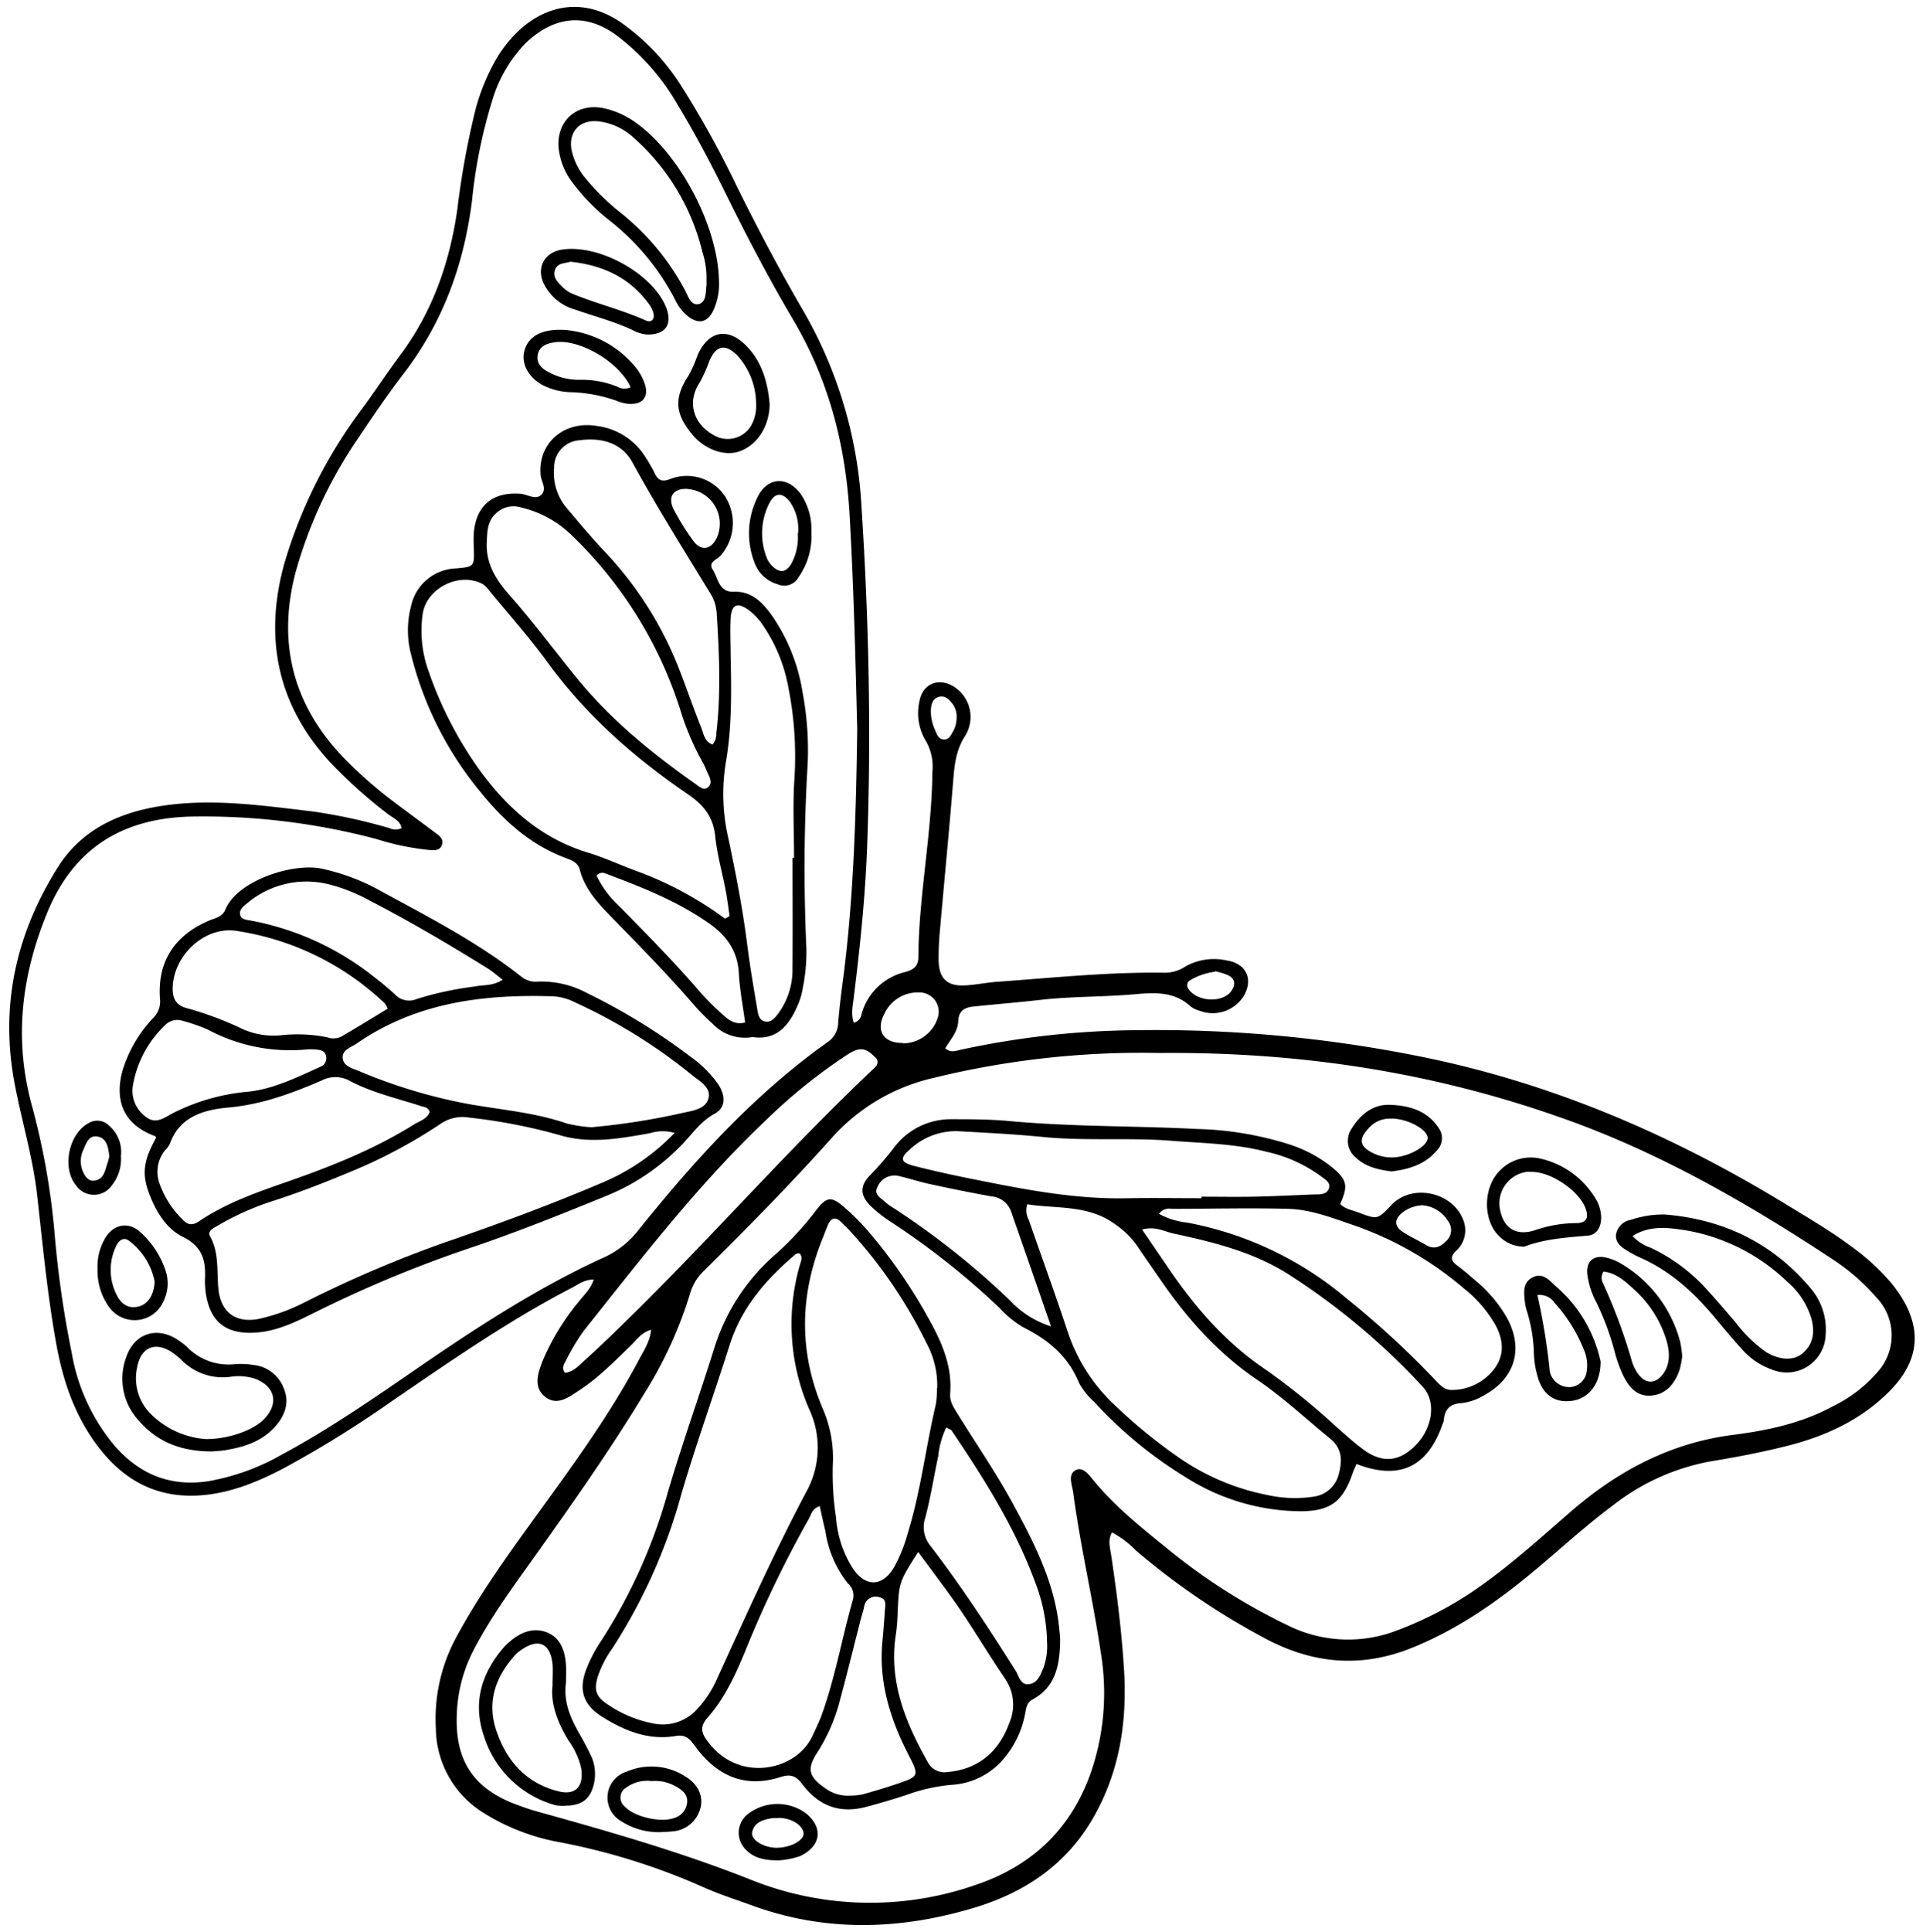
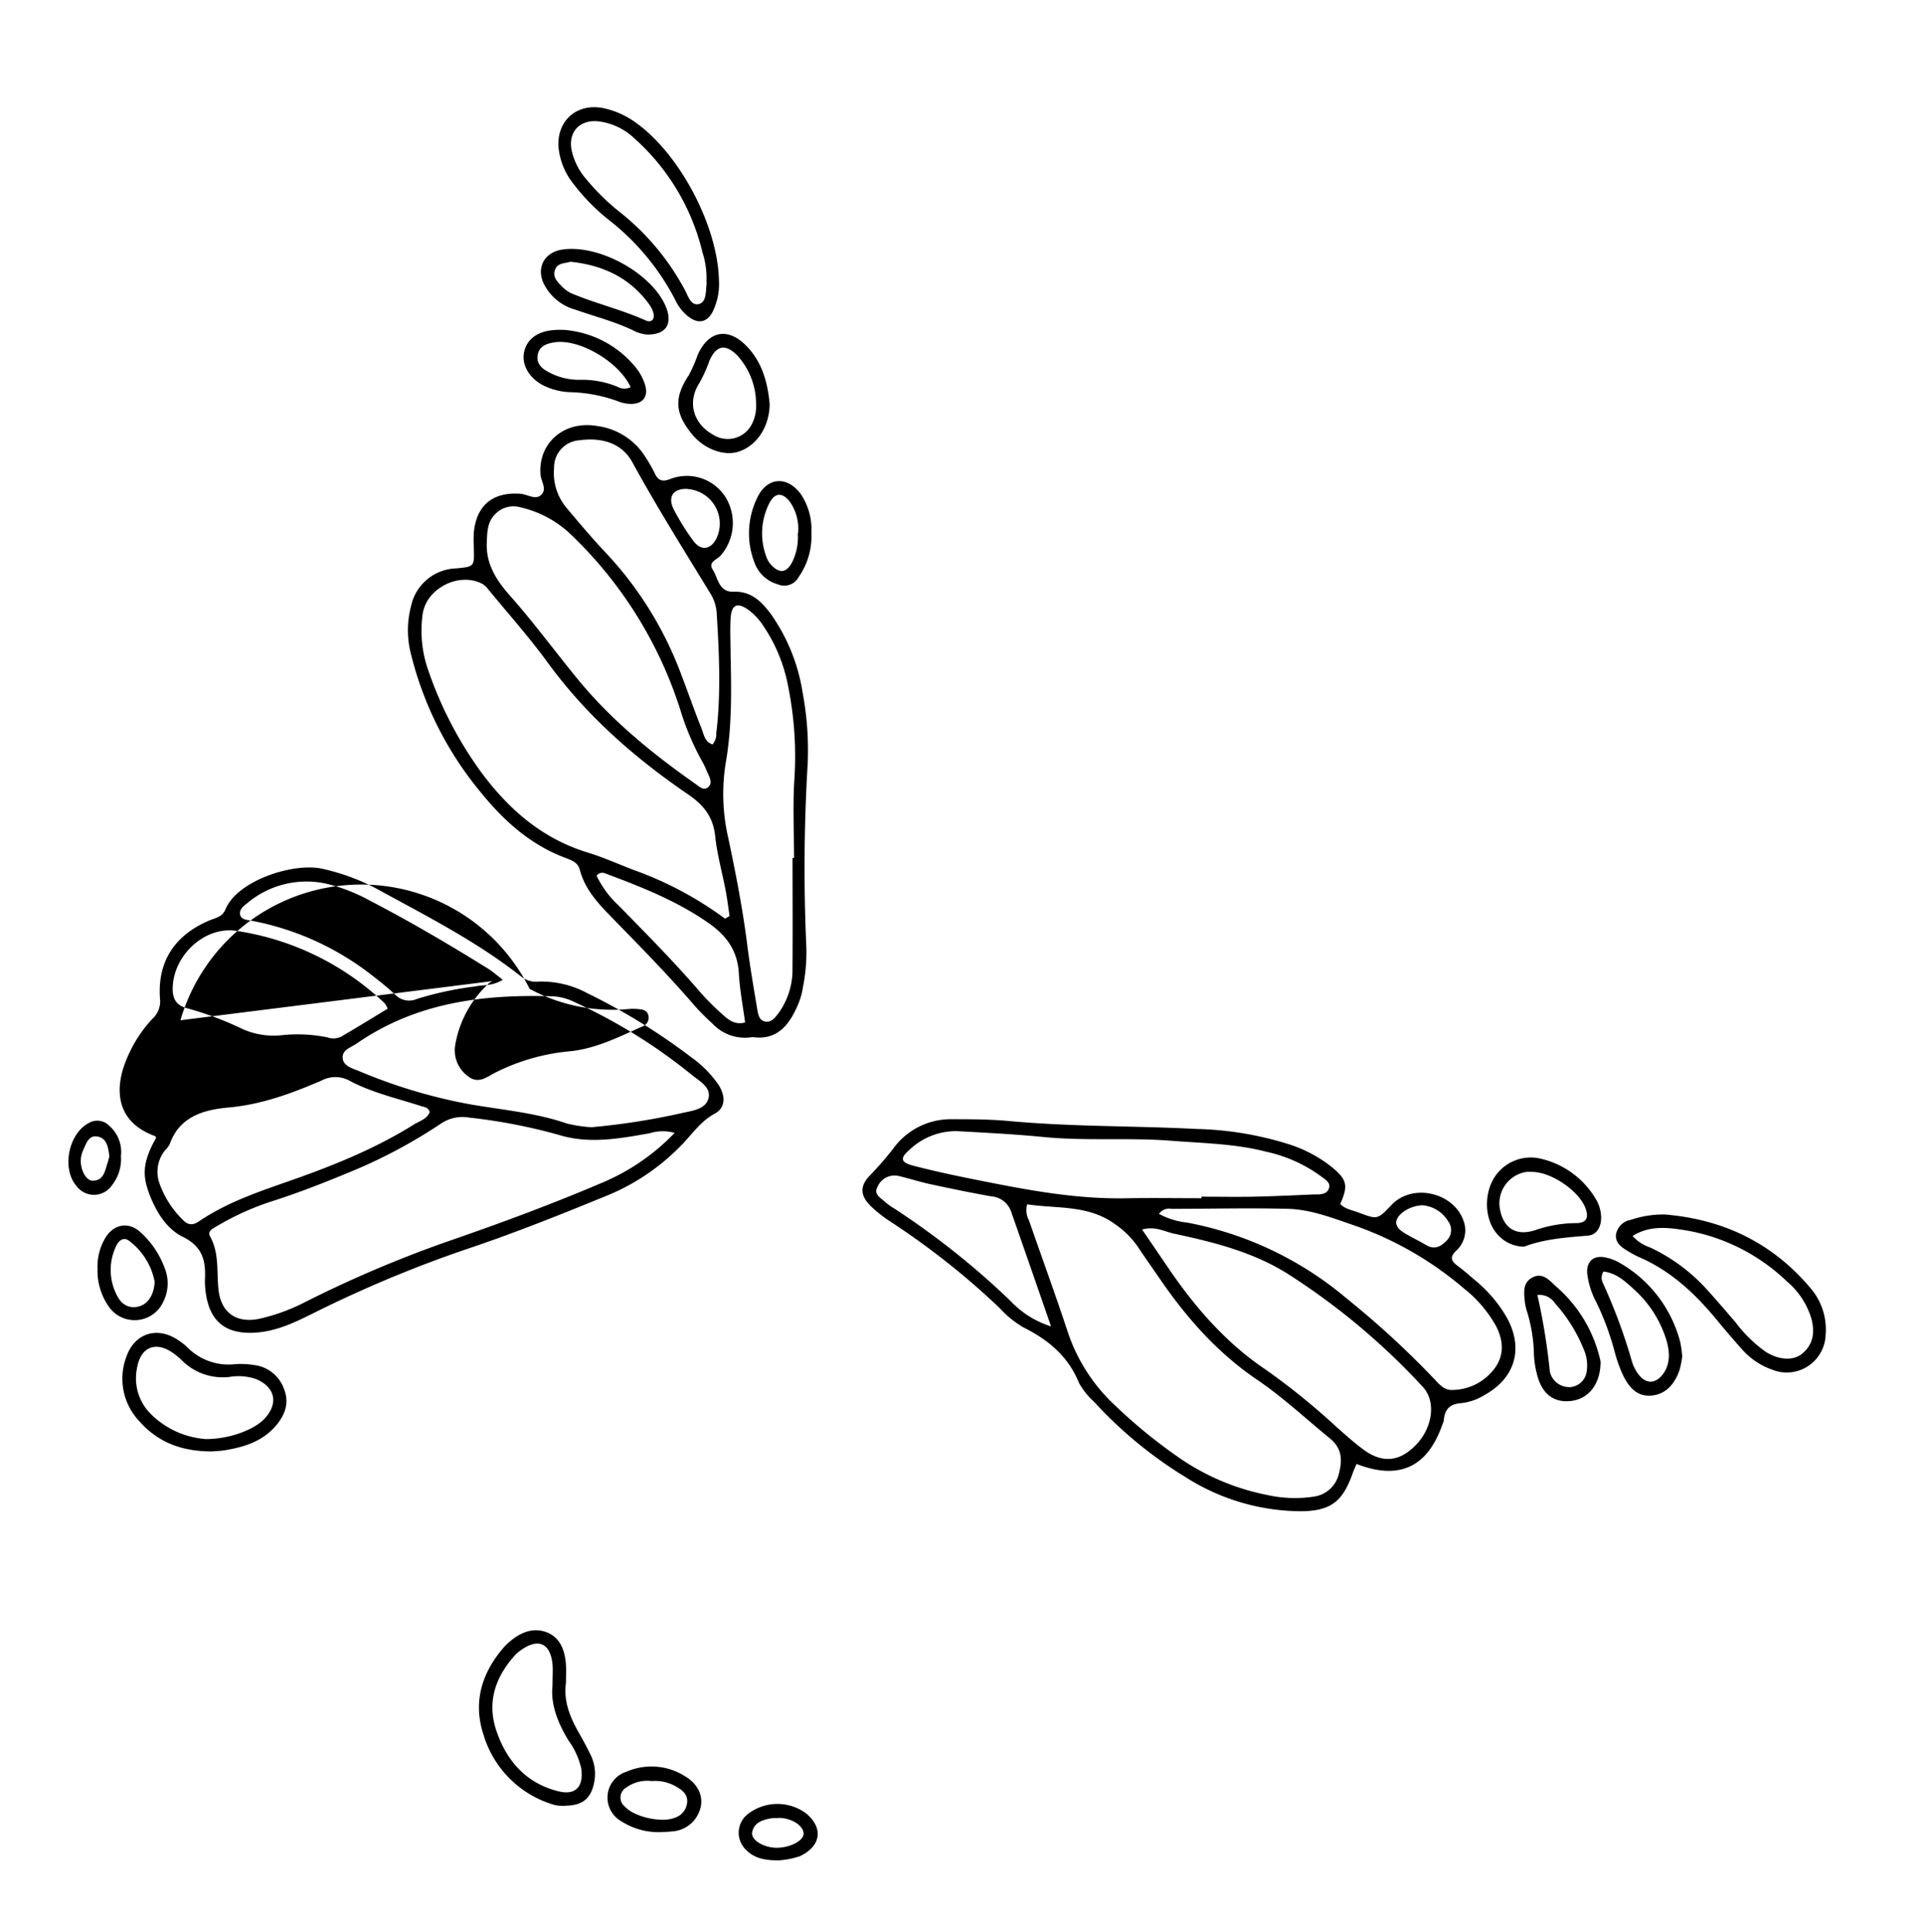
<svg xmlns="http://www.w3.org/2000/svg" data-name="Layer 1" height="334.3" preserveAspectRatio="xMidYMid meet" version="1.0" viewBox="-1.6 -1.2 332.8 334.3" width="332.8" zoomAndPan="magnify">
  <g id="change1_1">
-     <path d="M257.34,246.44a1.81,1.81,0,0,0,1.34-1.49,10.27,10.27,0,0,1,7.5-7.28c1.34-.37,2.32-.88,2.33-2.58.08-10.73,2.33-21.31,2.43-32.06a8.91,8.91,0,0,0-1.15-5.39,9.24,9.24,0,0,1-1.09-6.83c.53-3,3.27-4.16,5.89-2.57a6.2,6.2,0,0,1,1.92,8.71c-1.61,2.6-1.77,5.23-2,8-.68,8.46-1.51,16.9-2.25,25.35a49.47,49.47,0,0,0-.24,5.3c.05,3.18,1.46,4.53,4.58,4.37,1.87-.1,3.73-.5,5.61-.63,9.63-.69,19.25-1.71,28.93-1.56a6.45,6.45,0,0,0,3.63-1.11,10.14,10.14,0,0,1,7.19-1c3.41.55,4.6,3.42,2.74,6.32a6.33,6.33,0,0,1-7.5,2.37,4.24,4.24,0,0,1-1.58-.77c-2.82-2.57-6.11-2.4-9.62-2.09-5.51.49-11.07.35-16.58,1-3.74.42-7.5.73-11.24,1.11-1.54.15-2.68.63-2.76,2.52s-1.35,3.19-2.25,4.72c.92.85,1.84.43,2.69.25a148.09,148.09,0,0,1,29.76-3.37,231.84,231.84,0,0,1,50.88,4.77c22.3,4.64,42.8,13.53,62.14,25.33,3.82,2.33,7.69,4.59,11.29,7.27a38.67,38.67,0,0,1,7,6.41c5.47,6.75,5.41,13-.53,18.86-4.83,4.79-10.8,7.54-17.26,9.2-4.44,1.13-8.95,2-13.48,2.74a38.62,38.62,0,0,0-16.9,7.59c-4.83,3.59-9.24,7.68-13.87,11.53-6.36,5.29-13.08,9.95-20.84,13.1-8.71,3.55-17,2.86-25.17-1.39a124.19,124.19,0,0,1-22.77-15.45,16.42,16.42,0,0,0-4.09-3.08c-.75,1.35-.34,2.6-.16,3.8,1,6.64,1.84,13.31,2.25,20,.55,9-.78,17.64-5.34,25.58-4.66,8.11-11.83,12.93-20.63,15.57-13,3.9-25.94,4.24-38.81-.55-2.76-1-5.58-1.9-8.25-3.12a113.43,113.43,0,0,0-24.54-7.66,37.26,37.26,0,0,1-13.12-5,17.39,17.39,0,0,1-8.41-14.7,29.63,29.63,0,0,1,3.3-15.34c4.06-7.63,9.09-14.58,14.14-21.56,6.29-8.67,12.64-17.33,17.68-26.84.85-1.61,1.93-3.16,2.14-5.24-1.73.5-2.51,1.76-3.5,2.71-2.89,2.79-5.7,5.68-9.08,7.86-1.73,1.13-3.72,2.67-5.8,1s-1.21-4.08-.41-6.18a41.35,41.35,0,0,1,6.23-10.22c.89-1.15,2.06-2.15,2.62-3.86-1.63,0-2.66.84-3.76,1.41-10.91,5.65-21,12.69-31.09,19.57a187.77,187.77,0,0,1-18.91,11.73C153.9,326,149,328,143.57,328.24c-6.82.28-12.13-2.49-16.31-7.59-4.37-5.32-6.64-11.6-7.88-18.31-1.6-8.69-2.4-17.49-3.4-26.27-.76-6.57-2.72-12.89-3.92-19.37-2.48-13.41.36-25.78,7.52-37.16,4.17-6.63,10.77-9.57,18.32-10.68,8.63-1.26,17.16,0,25.68,1A94.81,94.81,0,0,1,177,212.77a2.42,2.42,0,0,0,2.07,0c-.23-1.34-1.47-1.75-2.35-2.44a83.91,83.91,0,0,1-9.75-8.7c-9.39-10-11.78-21.74-8.16-34.73a84.1,84.1,0,0,1,13.43-26.7c2.21-3,4.3-6.2,6.56-9.22,5.64-7.55,8.63-16.11,9.94-25.37a142,142,0,0,1,2.85-16,35.79,35.79,0,0,1,4-10.13,22.24,22.24,0,0,1,4.27-5.15c5.28-4.52,11.49-4.87,17.22-.94A38.82,38.82,0,0,1,227.7,84.69a169.56,169.56,0,0,1,9.38,17c3.61,7.29,7.39,14.48,11.49,21.51a75.73,75.73,0,0,1,10.1,33.87c1.26,19.43,1.7,38.86,1,58.31-.3,8.82-1.21,17.62-2.3,26.4C257.22,243.29,256.8,244.79,257.34,246.44Zm.6-50.7c-.32-12.89-.63-25-1.32-37.14s-3.62-23.44-9.84-33.92c-4.2-7.09-8-14.4-11.66-21.81-2.55-5.17-5.24-10.28-8.24-15.22A40.13,40.13,0,0,0,216.2,75.53c-5.63-4.07-11-3-15.61,1.37a24.14,24.14,0,0,0-5.83,10,88.21,88.21,0,0,0-3.49,17.29c-1.38,11-5,21-11.79,29.87-2.73,3.55-5.26,7.25-7.75,11a78.06,78.06,0,0,0-10.94,23.24c-3.24,12.1-.65,22.85,8,32a72.78,72.78,0,0,0,8.72,7.74c2.44,1.85,4.92,3.65,7.36,5.49.65.49,1.49,1,1.23,2-.31,1.21-1.42,1.07-2.33,1a44.89,44.89,0,0,1-9-1.87,116.67,116.67,0,0,0-32.14-3.9c-11.67.28-20.2,5.33-24.82,16.48-4.46,10.8-5.85,21.76-2.81,33.17A125,125,0,0,1,119,282.59a178.59,178.59,0,0,0,3,21,33.81,33.81,0,0,0,7.53,16.16c4.26,4.82,9.56,7,16.11,6a39.44,39.44,0,0,0,12.85-4.68c8.42-4.53,16.24-10,24.11-15.4,9.92-6.8,20-13.32,30.94-18.39a16,16,0,0,0,6.14-4.49c9.83-12.27,20.3-23.91,33.22-33.07a4.1,4.1,0,0,0,1.74-3.29c.21-2.47.49-4.92.83-7.37C257.39,224.43,257.73,209.71,257.94,195.74Zm52.32,55.92a151.23,151.23,0,0,0-39.07,4.3,33.59,33.59,0,0,0-17.65,10.38c-7.07,7.92-14.52,15.48-22.06,22.94a8.71,8.71,0,0,0-2.42,3.83,71.87,71.87,0,0,1-7.88,17.32c-5.85,9.69-12.37,18.94-18.93,28.15-3.83,5.38-7.76,10.67-10.8,16.57a26,26,0,0,0-2.82,11.21c-.26,7.82,3,12.66,10.42,15.37,1.1.41,2.22.81,3.35,1.12,12.46,3.47,24.86,7,36.94,11.78a55.5,55.5,0,0,0,39,1c9.72-3.26,16.38-9.51,19.89-19.08a42.29,42.29,0,0,0,1.89-20.92c-1.36-9.32-3.56-18.5-4.8-27.84-.18-1.38-1-3.16.38-3.93s2.46,1,3.28,1.94c3.57,4.3,7.88,7.78,12.19,11.26a103.75,103.75,0,0,0,21.38,13.68,23.42,23.42,0,0,0,18.86.8A63.06,63.06,0,0,0,366,343.75c5.48-3.91,10.46-8.43,15.53-12.83,8.11-7,17.19-11.81,28-13.19,5.94-.76,11.83-2,17.21-4.92a24.16,24.16,0,0,0,7.82-6,9.46,9.46,0,0,0-.26-12.87,36.56,36.56,0,0,0-7.43-6.5c-14.19-9.36-28.86-17.87-44.86-23.77C359.29,255.33,335.71,251.44,310.26,251.66ZM207.35,307c1.47-.14,2.43-1.28,3.42-2.17,2.72-2.44,5.33-5,7.94-7.56,14.22-13.94,27.36-29,41.82-42.66.17-.16.34-.32.5-.5a1.11,1.11,0,0,0-.08-1.79c-1.54-1.56-2.57-1.74-4.67-.41A94.94,94.94,0,0,0,242,263.42c-11.67,11.07-21.43,23.81-31.42,36.34a37.49,37.49,0,0,0-3.08,5.15C207.19,305.49,206.71,306.13,207.35,307Zm58.48-57a6.35,6.35,0,0,0,6.06-4.51,3.33,3.33,0,0,0-3.32-4.3,6.34,6.34,0,0,0-5.94,3.7C261.07,247.77,262.5,250,265.83,249.92Zm54.07-12.4a11.13,11.13,0,0,0-4.29,1.44,1,1,0,0,0-.38,1.49c1.43,2.28,5.92,2.54,7.42.44.87-1.21.65-2.25-.69-2.83A13.77,13.77,0,0,0,319.9,237.52ZM275.13,193.7a3.64,3.64,0,0,0-.62-2.33c-.66-.87-1.41-1.7-2.61-1.27-1,.36-1.17,1.37-1.23,2.33a8,8,0,0,0,.75,3.4c.3.73.6,1.64,1.63,1.58.77,0,1.11-.76,1.46-1.37A4.71,4.71,0,0,0,275.13,193.7Z" transform="translate(-111.18 -70.68)" />
-   </g>
+     </g>
  <g id="change1_2">
-     <path d="M136.6,266.33c-.06-.1-.1-.26-.19-.29-6.81-2.45-7.06-8.18-4.95-13.23A22.86,22.86,0,0,1,136,245.7a4,4,0,0,0,1.27-3.4c-.47-6.44,2.5-11,8.53-13.56,1.07-.45,2.26-.61,2.79-1.91,2.09-5.1,12.06-8.22,16.93-7a37.18,37.18,0,0,1,8.92,3.24c8.67,4.75,17.52,9.2,25.33,15.36a4,4,0,0,0,2.94.88,16.75,16.75,0,0,1,8.5,2,108.13,108.13,0,0,1,18,11.09,19.32,19.32,0,0,1,4.71,4.75c1.27,2,1.22,4-.63,5-2.59,1.39-4,3.72-6,5.68a37.81,37.81,0,0,1-12.84,8.58c-7.73,3.16-15.48,6.27-23.39,8.94a213.13,213.13,0,0,0-27,11.21c-3.15,1.57-6.33,3.15-9.94,3.46-5.51.47-8.43-1.92-9-7.43a13.1,13.1,0,0,1-.07-1.77c.15-3.21-.38-5.65-3.87-7.37-2.89-1.42-4.73-4.55-5.88-7.73S134.41,270.25,136.6,266.33Zm89.73-.84a7.49,7.49,0,0,0-4.31.06c-5.21.92-10.47,1.9-15.7.29a96.53,96.53,0,0,0-15.53-3,6.67,6.67,0,0,0-4.93,1.06,89.44,89.44,0,0,1-14.57,7.88c-4.77,2-9.56,3.91-14.49,5.49a46.74,46.74,0,0,0-9.63,4.32c-.68.4-1.76.88-1.23,1.82,1.65,3,1.09,6.19,1.47,9.32.46,3.9,3.11,5.72,7,4.93a32.88,32.88,0,0,0,7.93-2.88,207.22,207.22,0,0,1,24.3-10.37c9.21-3.17,18.36-6.55,27.33-10.38A37.32,37.32,0,0,0,226.33,265.49Zm-14.21-1a119.78,119.78,0,0,0,15.41-2.42c1.84-.42,4.16-.64,4.66-2.57s-1.61-3-2.9-4.06A94,94,0,0,0,209,242.86a9.32,9.32,0,0,0-3.71-1c-12.08-.39-23.71,1.06-34,8.18-1,.66-2.42,1.09-2.41,2.35,0,1.5,1.61,1.9,2.76,2.37a91.5,91.5,0,0,0,19.18,5.76c5.66,1,11.4,1.45,16.88,3.35A24.33,24.33,0,0,0,212.12,264.52Zm-28.18-2.63c-.27-.83-.91-.83-1.45-1-4.14-1.34-8.42-2.3-12.29-4.33a5.11,5.11,0,0,0-4.93-.12c-5.18,2.24-10.4,4.17-16.18,4.69-4.13.37-8.44,1.5-10.13,6.32a4.43,4.43,0,0,1-.85,1.12,5.93,5.93,0,0,0-.93,5.68,16.45,16.45,0,0,0,3.94,6.21c1,1.09,1.86,1.09,3,.29,4.73-3.19,10.08-5,15.42-6.87,7.56-2.64,15-5.62,21.81-9.9C182.34,263.39,183.54,263,183.94,261.89ZM176.67,244a4.82,4.82,0,0,0-.49-.91,47.41,47.41,0,0,0-25.59-12.54c-5.46-.91-10.94,4.09-11.12,9.77-.06,2,.63,3.14,2.55,3.62a57.34,57.34,0,0,1,9.56,3.59,13.18,13.18,0,0,0,6.53,1.08,26.17,26.17,0,0,1,8.09.34,3.16,3.16,0,0,0,2.42-.11C171.33,247.27,174,245.62,176.67,244ZM196.59,239c-1.11-.85-1.8-1.47-2.58-1.95-6.69-4.16-13.48-8.15-20.48-11.78a29.88,29.88,0,0,0-7.2-2.83,15.9,15.9,0,0,0-13.91,3.26c-.64.51-1.45,1.08-1.29,2s1.2.92,2,1.08a48.42,48.42,0,0,1,21,9.58c1.3,1,2.59,2.05,3.8,3.17a3.35,3.35,0,0,0,3.81.78,57.42,57.42,0,0,1,10-2.15C193.15,239.84,194.72,240.14,196.59,239Zm-55.78,7a2.9,2.9,0,0,0-2.62.82,18.69,18.69,0,0,0-5.59,10.36,5.54,5.54,0,0,0,2.28,5.57c1.72,1.3,3.16.08,4.54-.64a35.67,35.67,0,0,1,13.09-3.75c4.46-.46,8.51-2.52,12.58-4.34a1.56,1.56,0,0,0,.94-1.73c-.13-.86-.74-1.12-1.49-1.19a9.45,9.45,0,0,0-1.76-.06,30.16,30.16,0,0,1-17.32-3.47A32.57,32.57,0,0,0,140.81,246Z" transform="translate(-111.18 -70.68)" />
+     <path d="M136.6,266.33c-.06-.1-.1-.26-.19-.29-6.81-2.45-7.06-8.18-4.95-13.23A22.86,22.86,0,0,1,136,245.7a4,4,0,0,0,1.27-3.4c-.47-6.44,2.5-11,8.53-13.56,1.07-.45,2.26-.61,2.79-1.91,2.09-5.1,12.06-8.22,16.93-7a37.18,37.18,0,0,1,8.92,3.24c8.67,4.75,17.52,9.2,25.33,15.36a4,4,0,0,0,2.94.88,16.75,16.75,0,0,1,8.5,2,108.13,108.13,0,0,1,18,11.09,19.32,19.32,0,0,1,4.71,4.75c1.27,2,1.22,4-.63,5-2.59,1.39-4,3.72-6,5.68a37.81,37.81,0,0,1-12.84,8.58c-7.73,3.16-15.48,6.27-23.39,8.94a213.13,213.13,0,0,0-27,11.21c-3.15,1.57-6.33,3.15-9.94,3.46-5.51.47-8.43-1.92-9-7.43a13.1,13.1,0,0,1-.07-1.77c.15-3.21-.38-5.65-3.87-7.37-2.89-1.42-4.73-4.55-5.88-7.73S134.41,270.25,136.6,266.33Zm89.73-.84a7.49,7.49,0,0,0-4.31.06c-5.21.92-10.47,1.9-15.7.29a96.53,96.53,0,0,0-15.53-3,6.67,6.67,0,0,0-4.93,1.06,89.44,89.44,0,0,1-14.57,7.88c-4.77,2-9.56,3.91-14.49,5.49a46.74,46.74,0,0,0-9.63,4.32c-.68.4-1.76.88-1.23,1.82,1.65,3,1.09,6.19,1.47,9.32.46,3.9,3.11,5.72,7,4.93a32.88,32.88,0,0,0,7.93-2.88,207.22,207.22,0,0,1,24.3-10.37c9.21-3.17,18.36-6.55,27.33-10.38A37.32,37.32,0,0,0,226.33,265.49Zm-14.21-1a119.78,119.78,0,0,0,15.41-2.42c1.84-.42,4.16-.64,4.66-2.57s-1.61-3-2.9-4.06A94,94,0,0,0,209,242.86a9.32,9.32,0,0,0-3.71-1c-12.08-.39-23.71,1.06-34,8.18-1,.66-2.42,1.09-2.41,2.35,0,1.5,1.61,1.9,2.76,2.37a91.5,91.5,0,0,0,19.18,5.76c5.66,1,11.4,1.45,16.88,3.35A24.33,24.33,0,0,0,212.12,264.52Zm-28.18-2.63c-.27-.83-.91-.83-1.45-1-4.14-1.34-8.42-2.3-12.29-4.33a5.11,5.11,0,0,0-4.93-.12c-5.18,2.24-10.4,4.17-16.18,4.69-4.13.37-8.44,1.5-10.13,6.32a4.43,4.43,0,0,1-.85,1.12,5.93,5.93,0,0,0-.93,5.68,16.45,16.45,0,0,0,3.94,6.21c1,1.09,1.86,1.09,3,.29,4.73-3.19,10.08-5,15.42-6.87,7.56-2.64,15-5.62,21.81-9.9C182.34,263.39,183.54,263,183.94,261.89ZM176.67,244a4.82,4.82,0,0,0-.49-.91,47.41,47.41,0,0,0-25.59-12.54c-5.46-.91-10.94,4.09-11.12,9.77-.06,2,.63,3.14,2.55,3.62a57.34,57.34,0,0,1,9.56,3.59,13.18,13.18,0,0,0,6.53,1.08,26.17,26.17,0,0,1,8.09.34,3.16,3.16,0,0,0,2.42-.11C171.33,247.27,174,245.62,176.67,244ZM196.59,239c-1.11-.85-1.8-1.47-2.58-1.95-6.69-4.16-13.48-8.15-20.48-11.78a29.88,29.88,0,0,0-7.2-2.83,15.9,15.9,0,0,0-13.91,3.26c-.64.51-1.45,1.08-1.29,2s1.2.92,2,1.08a48.42,48.42,0,0,1,21,9.58c1.3,1,2.59,2.05,3.8,3.17a3.35,3.35,0,0,0,3.81.78,57.42,57.42,0,0,1,10-2.15C193.15,239.84,194.72,240.14,196.59,239Za2.9,2.9,0,0,0-2.62.82,18.69,18.69,0,0,0-5.59,10.36,5.54,5.54,0,0,0,2.28,5.57c1.72,1.3,3.16.08,4.54-.64a35.67,35.67,0,0,1,13.09-3.75c4.46-.46,8.51-2.52,12.58-4.34a1.56,1.56,0,0,0,.94-1.73c-.13-.86-.74-1.12-1.49-1.19a9.45,9.45,0,0,0-1.76-.06,30.16,30.16,0,0,1-17.32-3.47A32.57,32.57,0,0,0,140.81,246Z" transform="translate(-111.18 -70.68)" />
  </g>
  <g id="change1_3">
    <path d="M239.82,248.91a7.68,7.68,0,0,1-6.94-2.33,38.61,38.61,0,0,1-3-3c-4.69-5.46-9.74-10.57-14.76-15.72-2.22-2.28-4.36-4.68-5.19-7.87-.32-1.25-1.31-1.62-2.28-2-6.2-2.26-10.88-6.49-14.93-11.5a60,60,0,0,1-12-23.77,16.45,16.45,0,0,1,0-8.39,8.24,8.24,0,0,1,7.81-6.51c3.16-.3,3.15-.3,3.05-3.66a22.62,22.62,0,0,1,0-2.47c.41-4.78,3.29-7.12,8.05-6.78,1.23.09,2.66,1.16,3.64.16s0-2.23-.14-3.38c-.5-5.54,4.08-9.52,9.83-8.5a11.62,11.62,0,0,1,8.34,5.39,26.94,26.94,0,0,1,1.58,2.76c.61,1.3,1.29,1.57,2.75,1a7.93,7.93,0,0,1,9.51,3.15,8.56,8.56,0,0,1-.89,10.16c-.66.7-2.19,1.07-1.3,2.43s1,3.88,3.6,3.78c3-.12,4.8,1.68,6.39,3.79a32.1,32.1,0,0,1,5.54,13.63,54.17,54.17,0,0,1,.88,12.32,303.68,303.68,0,0,0-.23,31.79,31.19,31.19,0,0,1-.61,7,11.57,11.57,0,0,1-.76,2.72C246.26,246.74,244.12,249.54,239.82,248.91Zm-4.77-20.49.79-.44c-.22-1.48-.4-3-.68-4.45-.59-3.12-1.48-6.2-1.8-9.34-.35-3.34-1.94-5.39-4.68-7.26-9.29-6.33-17.66-13.68-24.34-22.85-3.18-4.37-6.81-8.42-10.24-12.61a3.83,3.83,0,0,0-1-.95c-4-2.15-9.75.7-10.38,5.25a20.62,20.62,0,0,0,1,9.75,66.5,66.5,0,0,0,8.87,17.2c4.82,6.62,10.71,11.84,18.75,14.28,2.69.82,5.28,2,7.91,3A61.16,61.16,0,0,1,235.05,228.42Zm-41.22-65.13c-.2,3.72,1.65,6.58,3.95,9.18,4.07,4.59,7.7,9.52,11.57,14.26,5.83,7.18,12.94,13,20.48,18.3.65.45,1.44,1.27,2.2.72.93-.66.42-1.69,0-2.56-.24-.54-.45-1.09-.73-1.61a46.33,46.33,0,0,1-3.7-8.38A72.31,72.31,0,0,0,208.43,162a18.64,18.64,0,0,0-8.89-4.77,4.34,4.34,0,0,0-4.23,1.18C193.93,159.72,193.89,161.53,193.83,163.29Zm52.91,54.63H247c0-4.6-.24-9.21.07-13.79A61.07,61.07,0,0,0,246,188.33a27.79,27.79,0,0,0-4.22-10.42,11.09,11.09,0,0,0-2.6-2.86c-2-1.44-3-1-3.16,1.41-.12,2.12,0,4.25,0,6.37.14,6.25.24,12.5-.85,18.69a33.77,33.77,0,0,0,.46,13c1.29,6.11,2.49,12.24,3.27,18.44.47,3.74,1.12,7.46,1.74,11.17.15.91.34,2,1.52,2.11.91.1,1.51-.64,2-1.27a12.74,12.74,0,0,0,2.57-7.93C246.78,230.66,246.74,224.29,246.74,217.92Zm-13.85-19.64a2.69,2.69,0,0,0,.65-1.93c.83-6.93.5-13.86.07-20.8a7.26,7.26,0,0,0-1.06-3.34c-4.59-7.52-9.29-15-13.52-22.73-1.86-3.42-5.42-4.35-9.21-3.82a4.68,4.68,0,0,0-4.35,4.77,9.41,9.41,0,0,0,2.15,6.91c2.2,2.61,4.39,5.23,6.74,7.71a62.5,62.5,0,0,1,13,20.83c1.23,3.19,2.34,6.42,3.61,9.58C231.37,196.48,231.5,197.8,232.89,198.28ZM212.83,221a17.31,17.31,0,0,0,3.86,5.2c4.77,4.86,9.57,9.71,14,14.86a44.08,44.08,0,0,0,4,4c1,.91,2.14,1.79,3.84,1.32-.39-2.91-.93-5.67-1.08-8.45-.2-3.86-2.07-6.52-5.14-8.68-5.54-3.89-11.75-6.33-18-8.66A1.21,1.21,0,0,0,212.83,221Zm15.73-66.93c-2.46-.11-3.51,1.37-2.36,3.58a40.29,40.29,0,0,0,3.35,5.38c1.34,1.84,3.07,1.57,4.06-.47A6,6,0,0,0,228.56,154.09Z" transform="translate(-111.18 -70.68)" />
  </g>
  <g id="change1_4">
    <path d="M234,117.94a10.88,10.88,0,0,1-1.12,5.55c-1,1.79-2.42,2.05-4.11.82a8.06,8.06,0,0,1-2.36-3A42,42,0,0,0,215,107.57a34.88,34.88,0,0,1-6.17-6.27,11.9,11.9,0,0,1-2.6-6.44c-.26-4.56,3.2-7.55,7.72-6.68a14.78,14.78,0,0,1,5.73,2.57C227.17,96.1,233.78,108.5,234,117.94Zm-2.15,0a14.09,14.09,0,0,0-.69-4.76,38.34,38.34,0,0,0-11.73-19.7,10.94,10.94,0,0,0-6.24-3c-3.25-.36-5.27,1.77-4.7,4.92a11.27,11.27,0,0,0,2.48,5,39.29,39.29,0,0,0,5.77,5.69,43.06,43.06,0,0,1,11.45,13.72c.51,1,1,2.6,2.32,2.28s1.19-2.06,1.34-3.3C231.87,118.54,231.85,118.3,231.85,118Z" transform="translate(-111.18 -70.68)" />
  </g>
  <g id="change1_5">
    <path d="M146.25,320.6c-5.32,0-9.38-1.64-12.52-5.19a10.7,10.7,0,0,1-2.28-11.19c1.39-4,5.21-5.29,8.78-3a11.2,11.2,0,0,1,1.69,1.28,10,10,0,0,0,8.35,3,14,14,0,0,1,3.16.14,6.28,6.28,0,0,1,5.29,4.12c1,2.48.14,4.65-1.5,6.51-2.12,2.42-5,3.46-8.05,4C148,320.53,146.83,320.54,146.25,320.6Zm-1-2.14c4.08,0,8.44-1.64,10.21-3.63,2.35-2.63,1.7-5.38-1.55-6.74a9.2,9.2,0,0,0-4.53-.39,10,10,0,0,1-8.38-2.91,13.24,13.24,0,0,0-1.35-1.13c-3.08-2.24-5.76-1.18-6.37,2.59a8.69,8.69,0,0,0,2.36,7.83A15,15,0,0,0,145.21,318.46Z" transform="translate(-111.18 -70.68)" />
  </g>
  <g id="change1_6">
    <path d="M221.49,127.36a7.44,7.44,0,0,1-1.77-.44c-3.38-1.72-7.05-2.62-10.59-3.87a8.62,8.62,0,0,1-5.51-4.63c-1.2-2.74.22-5.26,3.19-5.75,6.41-1,15.72,4.14,18.06,10C226,125.62,224.79,127.44,221.49,127.36Zm-13.2-12.6c-.87.33-2.27.1-2.7,1.52-.36,1.17.48,2,1.21,2.73a5.48,5.48,0,0,0,1.69,1.23c4.2,1.76,8.66,2.81,12.83,4.68,1.1.5,1.7-.33,1.26-1.56a5.11,5.11,0,0,0-.66-1.24C218.61,117.57,214,115.36,208.29,114.76Z" transform="translate(-111.18 -70.68)" />
  </g>
  <g id="change1_7">
    <path d="M242.78,139.39c-.05,4-2.29,7.26-5.43,8.25-2.55.8-6-.51-8.06-3.1-2.91-3.58-3.08-6.24-.52-10.12a22.93,22.93,0,0,0,1.55-3.53c1.91-4.26,5.33-4.84,8.56-1.43C241.62,132.34,242.47,136,242.78,139.39Zm-2.35,0a12.47,12.47,0,0,0-3.21-8.36c-2.07-2.13-3.67-1.83-4.85.84a25.37,25.37,0,0,1-1.73,3.84c-2.18,3.33-1.11,7.13,2.5,9.07a4.68,4.68,0,0,0,6.6-2A6.78,6.78,0,0,0,240.43,139.41Z" transform="translate(-111.18 -70.68)" />
  </g>
  <g id="change1_8">
    <path d="M207.13,126.55A17.75,17.75,0,0,1,219.56,133a9.16,9.16,0,0,1,1.55,2.74c.89,2.43-.34,3.89-3,3.58a6.6,6.6,0,0,1-1.69-.45,25.76,25.76,0,0,0-7.91-1.53,11.4,11.4,0,0,1-5.08-1.27c-2.4-1.34-3.63-3.6-3.13-5.76s2.35-3.58,5.31-3.73C206,126.53,206.36,126.55,207.13,126.55Zm11.59,9.92c-2-4.39-8.89-8.43-13.19-7.76-1.31.2-2.6.63-2.89,2.15s.74,2.42,1.89,3a10.94,10.94,0,0,0,5.4,1.33,16.07,16.07,0,0,1,6.5,1.2A2.46,2.46,0,0,0,218.72,136.47Z" transform="translate(-111.18 -70.68)" />
  </g>
  <g id="change1_9">
    <path d="M250,161.67a12.26,12.26,0,0,1-2.21,7.66,2.81,2.81,0,0,1-3.61,1.24,6,6,0,0,1-4-3.68,14,14,0,0,1,.46-11.31c1.69-3.59,5.2-3.8,7.53-.61A10.91,10.91,0,0,1,250,161.67Zm-2.31.11a8.11,8.11,0,0,0-1.44-5.52c-1.26-1.63-2.61-1.57-3.53.29a11.47,11.47,0,0,0-.39,9.57,4,4,0,0,0,1,1.39c1.27,1.14,2.27,1,3.18-.46A9.66,9.66,0,0,0,247.65,161.78Z" transform="translate(-111.18 -70.68)" />
  </g>
  <g id="change1_10">
    <path d="M126.46,289a9.64,9.64,0,0,1,1.37-5.38c1.43-2.35,4-2.81,6-1a15.55,15.55,0,0,1,4.29,6.36,7.06,7.06,0,0,1-.33,5.82,5.44,5.44,0,0,1-9.32.83A10.77,10.77,0,0,1,126.46,289Zm9.88,2.2a11.57,11.57,0,0,0-4.29-6.94c-1.09-.94-2-.11-2.46,1a9.5,9.5,0,0,0,.13,8.15c.68,1.46,1.82,2.49,3.61,2.17S136.26,293.54,136.34,291.23Z" transform="translate(-111.18 -70.68)" />
  </g>
  <g id="change1_11">
    <path d="M130.51,269.49a7.29,7.29,0,0,1-1.51,5,3.77,3.77,0,0,1-6.27.07c-2.48-3-1.26-8.95,2.18-10.76a2.87,2.87,0,0,1,3.54.42A6,6,0,0,1,130.51,269.49Zm-2,.08c-.2-1.49-.37-3.12-2-3.44s-2,1.21-2.55,2.37a4.76,4.76,0,0,0-.37,1.34c-.23,1.82.85,4,2.09,3.92,1.8-.05,2.05-1.6,2.46-2.92C128.3,270.4,128.4,270,128.49,269.57Z" transform="translate(-111.18 -70.68)" />
  </g>
  <g id="change1_12">
-     <path d="M293.05,352.88c0,4.82-.83,8.5-4.81,10.66-1.1.59-1.08,1.77-1.31,2.76a16.61,16.61,0,0,1-3.47,7.26,12.74,12.74,0,0,1-9.16,4.72,30.76,30.76,0,0,0-7.88,1.76c-2.24.73-4.48,1.4-6.74,2-4.7,1.33-8.42-.11-11.21-3.83-1.13-1.5-2.08-1.83-3.76-1.29-6.41,2.06-11.27-.32-15-5.54-.86-1.19-1.65-1.81-3.17-1.55-4.7.8-8.8-.85-12.68-3.28-3.23-2-4.2-4.52-2.87-8.12a24.45,24.45,0,0,1,2.59-5,93.38,93.38,0,0,0,11.55-25.65c2.44-8.35,5.4-16.55,8-24.86A35.54,35.54,0,0,1,244,286.31a53.2,53.2,0,0,0,6.91-7.55c1.75-2.22,2.53-2.31,4.64-.53a40.41,40.41,0,0,1,4.25,4.23,90.35,90.35,0,0,1,10.79,15.7c2.12,3.86,3.79,7.87,3.43,12.42-.11,1.42.64,2.46,1.31,3.56,3.22,5.21,6.71,10.25,9.63,15.65,3.43,6.33,6.72,12.72,7.76,20C292.88,351,293,352.33,293.05,352.88Zm-45-66.49a.89.89,0,0,0-1,.28c-5,4.27-9.16,9.09-11.2,15.52-2.74,8.64-5.82,17.17-8.37,25.86a95.36,95.36,0,0,1-11.92,26.61,18.31,18.31,0,0,0-2.56,5c-.62,2.17-.31,3.3,1.54,4.57a21,21,0,0,0,8,3.42,8,8,0,0,0,7.68-2.45,18.52,18.52,0,0,0,3.46-5.29c5-10.9,9.88-21.85,15.51-32.44a15.73,15.73,0,0,0,.39-14.27A37,37,0,0,1,248,288.36C248.19,287.73,248.56,287,248,286.39Zm23.73,23.21a15.51,15.51,0,0,0-1.9-7.82,82.79,82.79,0,0,0-13.32-19.47c-.48-.51-1-1-1.5-1.49-1-.9-1.68-.54-2.17.54-.29.65-.52,1.32-.79,2-4.12,9.94-4.36,19.89-.12,29.86a21.35,21.35,0,0,1,1.73,9.66,50.17,50.17,0,0,0,.56,9.16,19,19,0,0,0,3,8.95c2.24,3.11,5,3,7-.28a26.57,26.57,0,0,0,2.38-5.87c2.28-7.32,3.14-15,4.89-22.4A18.58,18.58,0,0,0,271.74,309.6Zm-20.28,20.48c-1.35.33-1.49,1.39-1.93,2.16a196.59,196.59,0,0,0-11,22.85c-1.7,4.13-3.58,8.23-6.57,11.61-1.37,1.56-1,2.67,0,4,5.35,7.36,15.42,5.19,18.2-.9.49-1.06,1-2.11,1.44-3.21,2.45-6.62,3.61-13.6,5.56-20.36a2.81,2.81,0,0,0-.91-2.83,18.93,18.93,0,0,1-3.86-9C252.09,333,251.77,331.56,251.46,330.08Zm17,7.89c-3.32,5.2-3.31,5.2-3.57,10.28a35.79,35.79,0,0,1-.29,3.88c-1.32,8.17,1.6,15.29,5.47,22.17a3.25,3.25,0,0,0,3.5,1.76c5.1-.44,8.81-3.37,10.65-8.49a7.92,7.92,0,0,0-.77-7.7c-2.66-3.9-5.07-7.95-7.71-11.85C273.53,344.73,271.1,341.56,268.49,338Zm4.84-21.52a14.74,14.74,0,0,0-1.38,4.93c-.77,3.57-1.32,7.19-2.26,10.71a5.1,5.1,0,0,0,.93,4.88c5.31,6.94,10.09,14.23,14.74,21.61.57.92.83,2.51,2.33,2.28s1.93-1.59,2.45-2.79a11.05,11.05,0,0,0,.63-4.52,29.8,29.8,0,0,0-2.06-10.34c-3.49-9.48-8.86-17.93-14.46-26.24C274.14,316.8,273.86,316.74,273.33,316.45Zm-16.65,63.7a12.15,12.15,0,0,0,2.1-.2c1.92-.53,3.83-1.1,5.72-1.73,4.2-1.41,4.2-1.43,2.26-5.21-3.17-6.16-5.16-12.59-4.47-19.64.17-1.75.3-3.51.42-5.27.07-.91.35-2-.95-2.28a2,2,0,0,0-2.63,1.63c-.17.8-.43,1.58-.64,2.38-1.17,4.55-2.28,9.11-3.51,13.65a31.26,31.26,0,0,1-3.83,9c-2,3-1.69,4.36,1.21,6.37A6.63,6.63,0,0,0,256.68,380.15Z" transform="translate(-111.18 -70.68)" />
-   </g>
+     </g>
  <g id="change1_13">
    <path d="M344.35,322.77c-.28.67-.49,1.09-.64,1.52-1.73,5-3.84,6.62-9,6.66a37.5,37.5,0,0,1-20-5.93,73.29,73.29,0,0,1-15.78-13,12.58,12.58,0,0,1-2.63-3.3c-1.87-4.61-5.31-7.44-9.62-9.59a17.57,17.57,0,0,1-4.1-3.34,132.51,132.51,0,0,0-18.82-14.9,22.54,22.54,0,0,1-3.59-2.84c-1.77-1.81-1.77-3.45,0-5.24a55.93,55.93,0,0,0,4.1-4.74,12.28,12.28,0,0,1,9.76-4.95c3.41,0,6.84,0,10.24.32,10.81,1,21.66.81,32.48,1.37a57.39,57.39,0,0,1,16,2.68,23.19,23.19,0,0,1,7.14,3.77c2.84,2.29,3.07,3.3,1.63,6.53.87.89,2.08,1.06,3.16,1.47,3.3,1.25,3.3,1.23,5.71-1.3,3.63-3.83,10.79-2.21,12.5,2.81a4.75,4.75,0,0,1-1.36,5.16c-1.08,1.08-.79,1.74.26,2.52s2,1.62,3,2.47a23.44,23.44,0,0,1,5.67,6.71c2.8,5.27,1.29,10.31-3.95,13.2a9.68,9.68,0,0,1-4,1.41c-2.05.13-2.93,1.1-3.06,3a3.46,3.46,0,0,1-.23.66C356.65,323.3,351.77,325.64,344.35,322.77Zm-57-44.92a3.61,3.61,0,0,0,.29,2.73c2.24,6.45,4.59,12.87,6.73,19.35a30.45,30.45,0,0,0,8.12,12.65,90.41,90.41,0,0,0,11.21,9.15,40.57,40.57,0,0,0,15.17,6.4,21.91,21.91,0,0,0,8.07.29,5.17,5.17,0,0,0,4.38-4.08c.57-2.26.54-4.28-1.59-6-4.1-3.35-8-7-12.38-10-6.87-4.61-12.24-10.63-16.89-17.38-1.33-1.94-2.7-3.86-4-5.82a15.3,15.3,0,0,0-4-3.92C297.85,277.9,292.46,278.63,287.39,277.85Zm19.88,4.35,4.83,7.08c4.57,6.65,9.81,12.63,16.57,17.17a119.52,119.52,0,0,1,12.34,10c1.5,1.32,3,2.67,4.6,3.85,3.29,2.41,6.26,2.08,9.09-.86s3.55-7.5,1.09-10.08a118.31,118.31,0,0,0-23.52-19.62c-6-3.71-12.74-5.38-19.52-6.83C311.1,282.56,309.5,281.58,307.27,282.2Zm2.9-2.72A12.89,12.89,0,0,0,315,281a59.89,59.89,0,0,1,27.74,13.22,154.7,154.7,0,0,1,15.08,13.87c.92,1,1.8,2,3.23,1.87a9.22,9.22,0,0,0,7.24-3.79c1.69-2.35,1.45-4.88.15-7.35a21.9,21.9,0,0,0-5.49-6.4,59.29,59.29,0,0,0-19.54-11.11c-3.55-1.22-7.13-2.58-10.9-2.68-6.72-.18-13.44,0-20.16,0A2.16,2.16,0,0,0,310.17,279.48Zm7.37-2.69v-.26c3,0,5.89.05,8.83,0,3.53-.07,7.06-.24,10.58-.39,1.05,0,2.36.07,2.69-1.15.28-1-.86-1.56-1.58-2.12a25,25,0,0,0-9.28-4.12c-5.39-1.4-10.93-1.47-16.43-1.9-7.4-.59-14.83.08-22.23-.66-4.91-.48-9.85-.73-14.78-1a11.63,11.63,0,0,0-8.34,3.24c-1.65,1.42-1.52,2.16.66,2.73,3.63.94,7.31,1.73,11,2.46,8.53,1.71,17.07,3.35,25.83,3.18C308.83,276.72,313.18,276.79,317.54,276.79Zm-26,22.24c-2.47-7.13-4.7-13.54-6.94-19.95a3.93,3.93,0,0,0-3.43-2.61c-3.58-.64-7.14-1.37-10.69-2.14-1.84-.4-3.62-1-5.45-1.41a3.18,3.18,0,0,0-3.51,1.83c-.84,1.44.61,2,1.41,2.8a10.57,10.57,0,0,0,1.42,1,137.13,137.13,0,0,1,20.14,16A16.27,16.27,0,0,0,291.59,299Zm64-21a6,6,0,0,0-3.26,1.28c-1.42,1.19-1.38,2.35.18,3.36,1.28.82,2.67,1.45,4,2.24s2.44.32,3.42-.69a2.55,2.55,0,0,0,.32-3.5A5.71,5.71,0,0,0,355.54,278Z" transform="translate(-111.18 -70.68)" />
  </g>
  <g id="change1_14">
    <path d="M397.73,279.61c10.06.83,18.53,4.88,25.1,12.64a11,11,0,0,1,2.7,8.17,6.74,6.74,0,0,1-9.34,6,12.31,12.31,0,0,1-4.95-3.29c-1.58-1.74-3.1-3.54-4.6-5.35-3.71-4.5-7.89-8.4-13.33-10.77a19,19,0,0,1-2.17-1.17c-1-.61-2-1.35-1.9-2.71a3.11,3.11,0,0,1,2.58-2.6A17.32,17.32,0,0,1,397.73,279.61Zm-5.61,3.71a7.08,7.08,0,0,0,3.06,2,31,31,0,0,1,9.38,6.81c1.86,2,3.59,4.06,5.36,6.11a23.76,23.76,0,0,0,5.29,5.16c2.28,1.41,4.78,1.54,6.29.26,1.94-1.64,2.18-3.75,1.55-6.1a13.59,13.59,0,0,0-4.24-6.39,33.39,33.39,0,0,0-17.4-8.81C398.41,281.89,395.19,281.4,392.12,283.32Z" transform="translate(-111.18 -70.68)" />
  </g>
  <g id="change1_15">
    <path d="M207.53,360.57c-.43,3,.55,5.68,2,8.3.82,1.43,1.61,2.87,2.32,4.35a7.44,7.44,0,0,1,.52,4.83c-.55,2.58-2,3.77-4.7,3.83a6.67,6.67,0,0,1-2.1-.11,18,18,0,0,1-12.3-12.12c-1.86-5.59-.37-10.64,3.42-15.06a9.76,9.76,0,0,1,1.27-1.22c1.94-1.62,4.2-2.41,6.55-1.35,2.1,1,2.8,3.06,3,5.27C207.6,358.34,207.53,359.4,207.53,360.57Zm-2.33.55c0-1.6.09-2.67,0-3.72-.39-3.69-2.52-4.57-5.56-2.35a5.39,5.39,0,0,0-.82.68c-3.4,3.73-5,8-3.4,13,1.75,5.34,5.17,9.27,10.8,10.67,3,.75,4.42-.84,3.94-4a13.25,13.25,0,0,0-2.19-4.78C206.09,367.54,204.84,364.28,205.2,361.12Z" transform="translate(-111.18 -70.68)" />
  </g>
  <g id="change1_16">
    <path d="M400.71,304.15a16,16,0,0,1-.45,2.32c-.81,2.4-2.35,4.27-4.94,4.47s-4-1.66-5-3.84a24.79,24.79,0,0,1-1.28-3.66,47.68,47.68,0,0,0-3.17-8.6,14.05,14.05,0,0,1-1.6-5c-.17-2.2,1.16-3.28,3.31-2.77a8.51,8.51,0,0,1,2.29.89,22.22,22.22,0,0,1,10.48,13.65A18.76,18.76,0,0,1,400.71,304.15Zm-13.63-14.67a2,2,0,0,0-.09,2A96.82,96.82,0,0,1,392,305a7,7,0,0,0,1.08,2.19c1.32,1.79,3,1.78,4.32,0s1.16-4,.5-6.08a19.43,19.43,0,0,0-5.46-8.48C390.89,291.22,389.35,289.73,387.08,289.48Z" transform="translate(-111.18 -70.68)" />
  </g>
  <g id="change1_17">
    <path d="M373.36,285.17a6.08,6.08,0,0,1-4.45-1.94c-2.19-2.2-2.64-6.42-1-9.53a7.46,7.46,0,0,1,8-3.82,15,15,0,0,1,9.77,6.93,6.37,6.37,0,0,1,1,3.34c0,1.64-.8,3-2.29,3.11C380.61,283.59,376.9,283.82,373.36,285.17Zm1.43-12.93a9.35,9.35,0,0,0-1.06,0,5.5,5.5,0,0,0-4.49,6.79c.69,3.08,2.89,4.38,6.19,3.23a21.94,21.94,0,0,1,6.89-1.16c1.8,0,2.26-.91,1.66-2.55C382.89,275.57,378.15,272.29,374.79,272.24Z" transform="translate(-111.18 -70.68)" />
  </g>
  <g id="change1_18">
    <path d="M386.58,305.05c0,3.84-2,6.33-4.85,6.78-3.08.48-5.26-1.06-6.12-4.45a16.13,16.13,0,0,1-.57-3.83,26.7,26.7,0,0,0-1.12-6.94,10.29,10.29,0,0,1-.42-1.7c-.17-1.65-.48-3.49,1.29-4.41s2.93.49,4,1.48A23.75,23.75,0,0,1,386.58,305.05Zm-10.93-11.51a110.74,110.74,0,0,1,2.16,13.32,3.46,3.46,0,0,0,3.55,2.61,3.12,3.12,0,0,0,2.82-2.74,6.82,6.82,0,0,0-.52-3.8,26.92,26.92,0,0,0-5-8A3.15,3.15,0,0,0,375.65,293.54Z" transform="translate(-111.18 -70.68)" />
  </g>
  <g id="change1_19">
-     <path d="M350.42,272.16c-2.27-.3-4.44-.76-6.16-2.37a3.73,3.73,0,0,1-.92-4.78c1.52-2.53,3.65-4.47,6.76-4.38,3.36.1,6.52,1,8.52,4.1a3,3,0,0,1-.45,3.87C356.13,271,353.36,271.78,350.42,272.16Zm.07-9.13a4.84,4.84,0,0,0-4.18,1.81c-1.62,1.75-1.39,3,.8,4.1a7.2,7.2,0,0,0,3.74.78c2.58-.15,5.69-1.89,5.8-3.28S353.51,263.1,350.49,263Z" transform="translate(-111.18 -70.68)" />
-   </g>
+     </g>
  <g id="change1_20">
    <path d="M224.28,386.45a11.94,11.94,0,0,1-7.15-1.85,4.7,4.7,0,0,1,.9-8.6,10.83,10.83,0,0,1,10.12.81c2.18,1.31,3.12,3.29,2.7,5.27a5.39,5.39,0,0,1-4.95,4.26C225.2,386.42,224.5,386.43,224.28,386.45Zm-1.92-8.82a6.17,6.17,0,0,0-4.39,1.12,2,2,0,0,0-.24,3.31c1.64,1.79,6.32,2.84,8.6,1.93a3.08,3.08,0,0,0,2.16-2.55c.19-1.41-.74-2.19-1.77-2.78A7.23,7.23,0,0,0,222.36,377.63Z" transform="translate(-111.18 -70.68)" />
  </g>
  <g id="change1_21">
    <path d="M244.32,391.35c-2.34,0-4.16-.34-5.59-1.78a4.09,4.09,0,0,1,.21-6.18,8.36,8.36,0,0,1,10.09-.21c3.11,2.54,2.65,5.72-1,7.44A13.89,13.89,0,0,1,244.32,391.35Zm0-7.31a7.35,7.35,0,0,0-1.05,0c-1.54.26-3.09.62-3.51,2.38-.29,1.19,1.44,2.45,3.55,2.71a6,6,0,0,0,1.4,0c2.15-.23,3.91-1.32,3.94-2.38C248.65,385.35,246.59,384,244.3,384Z" transform="translate(-111.18 -70.68)" />
  </g>
</svg>